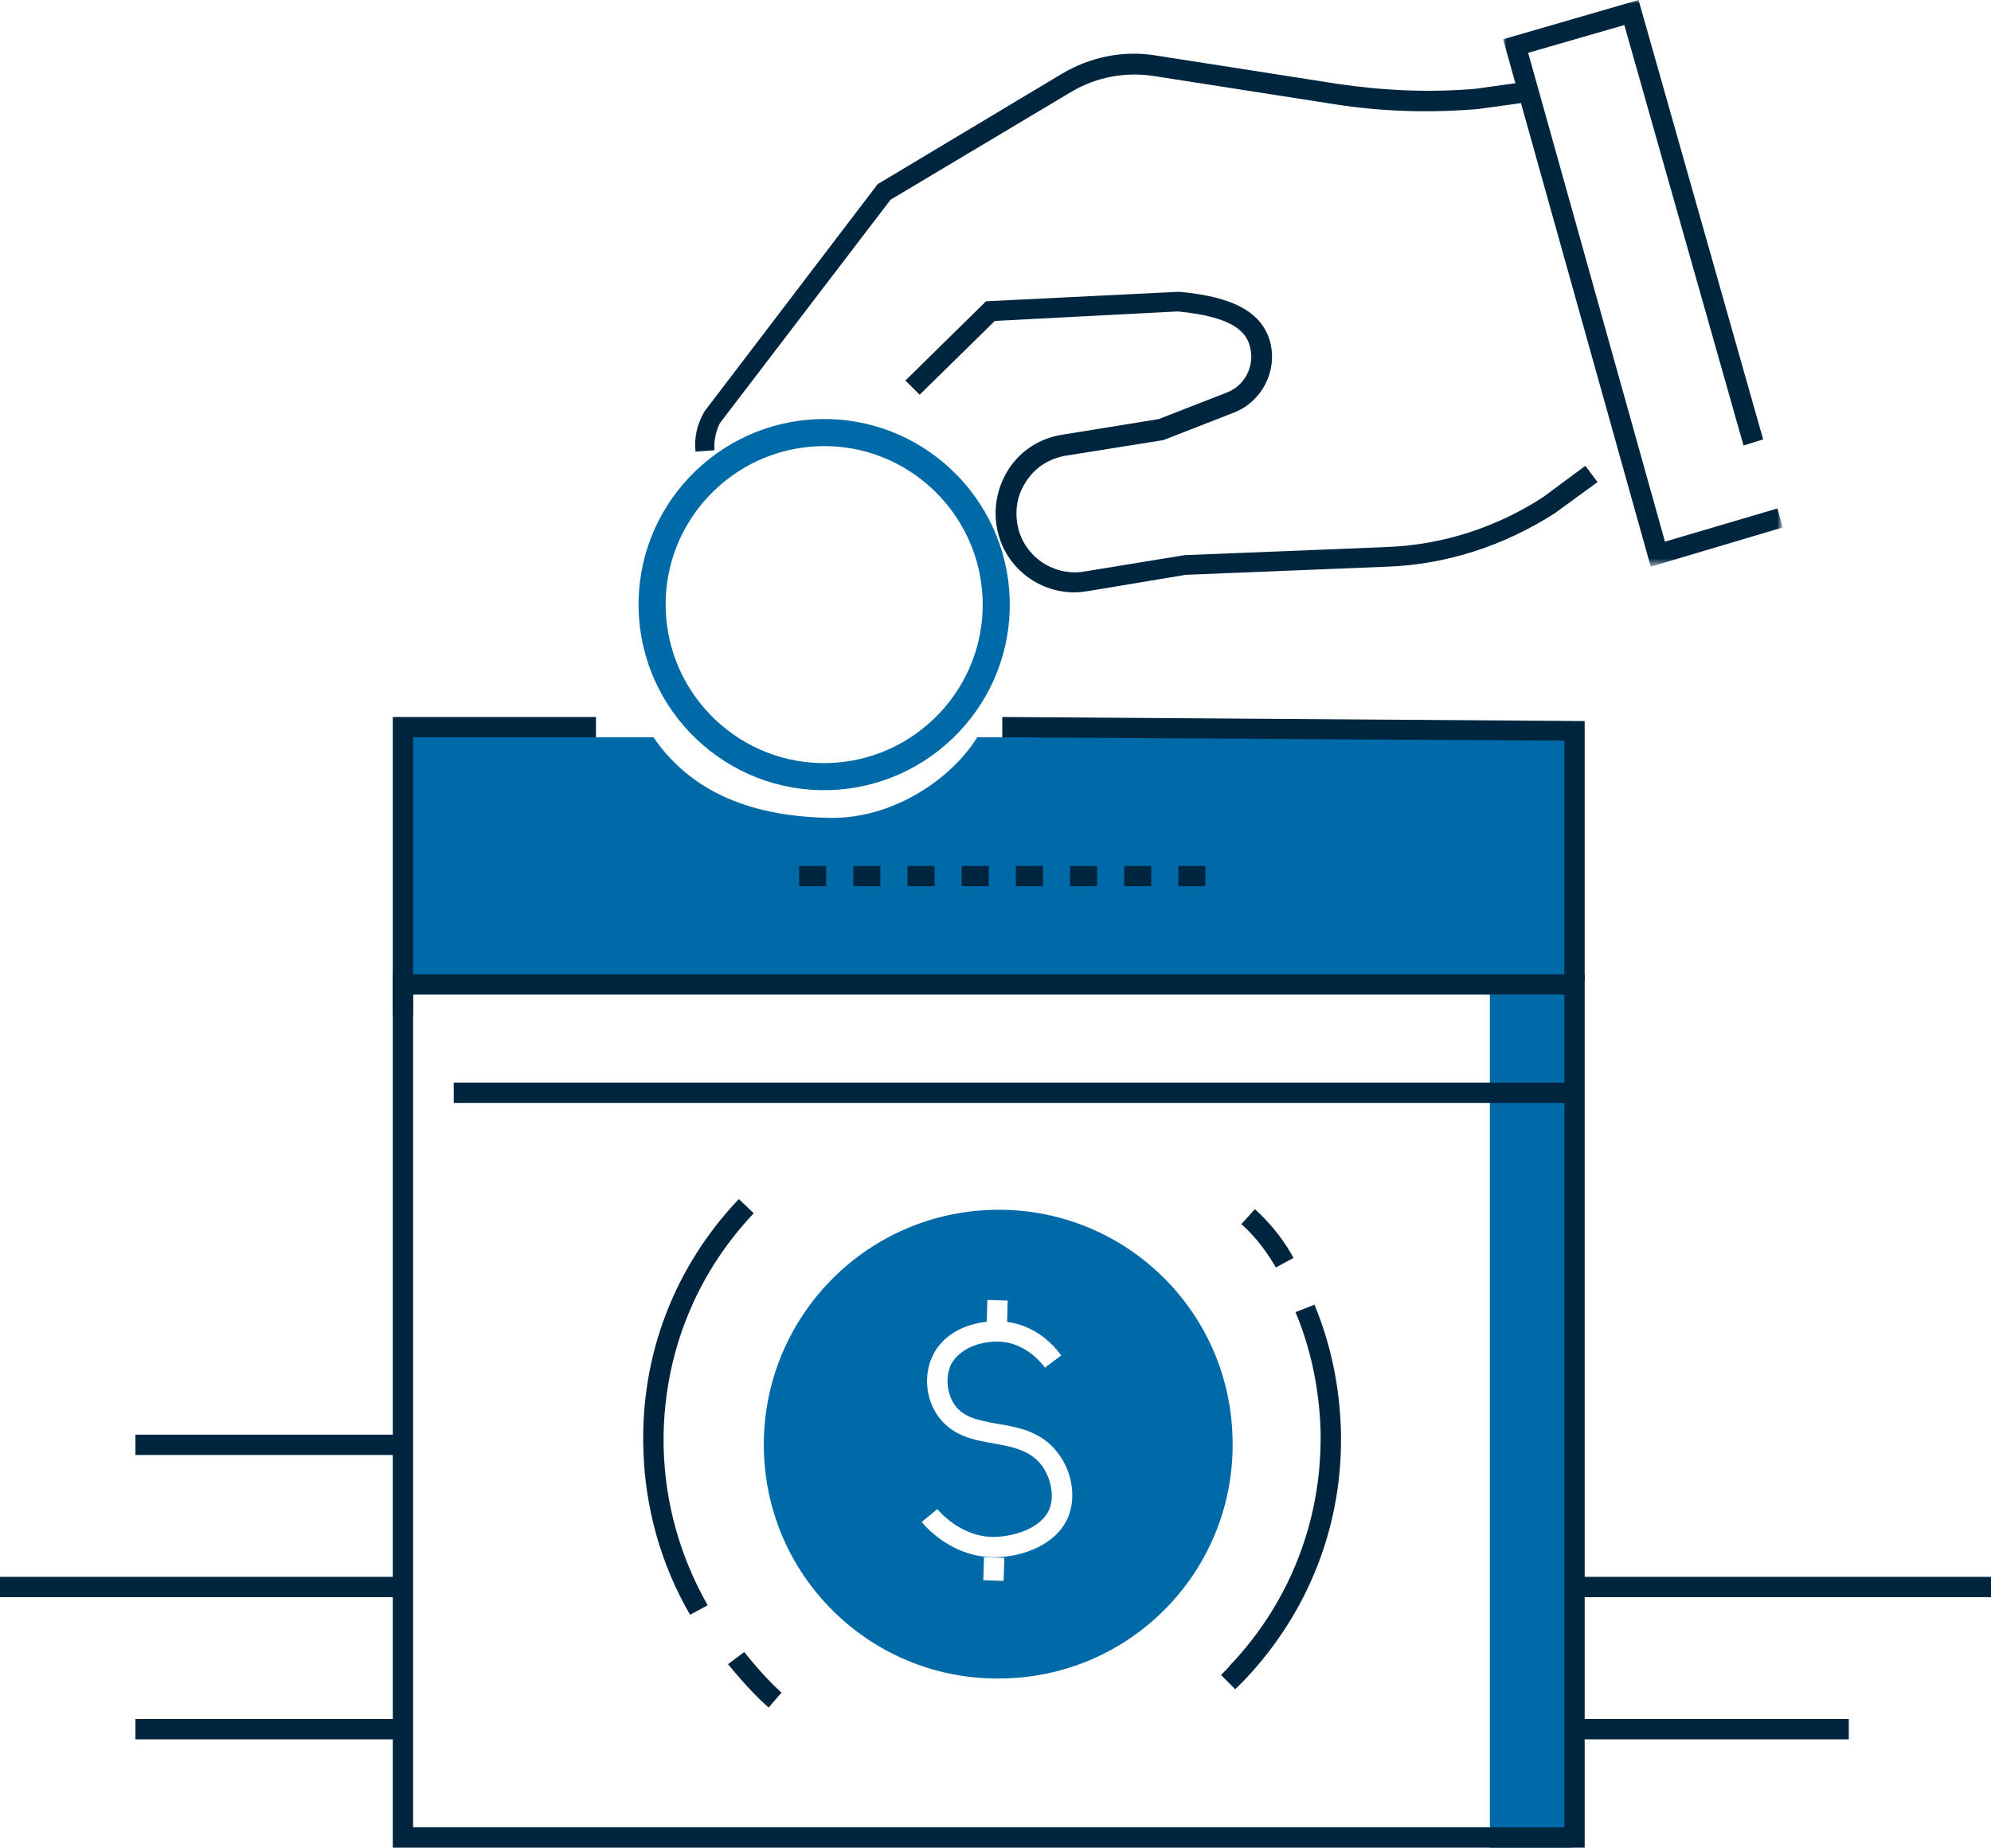
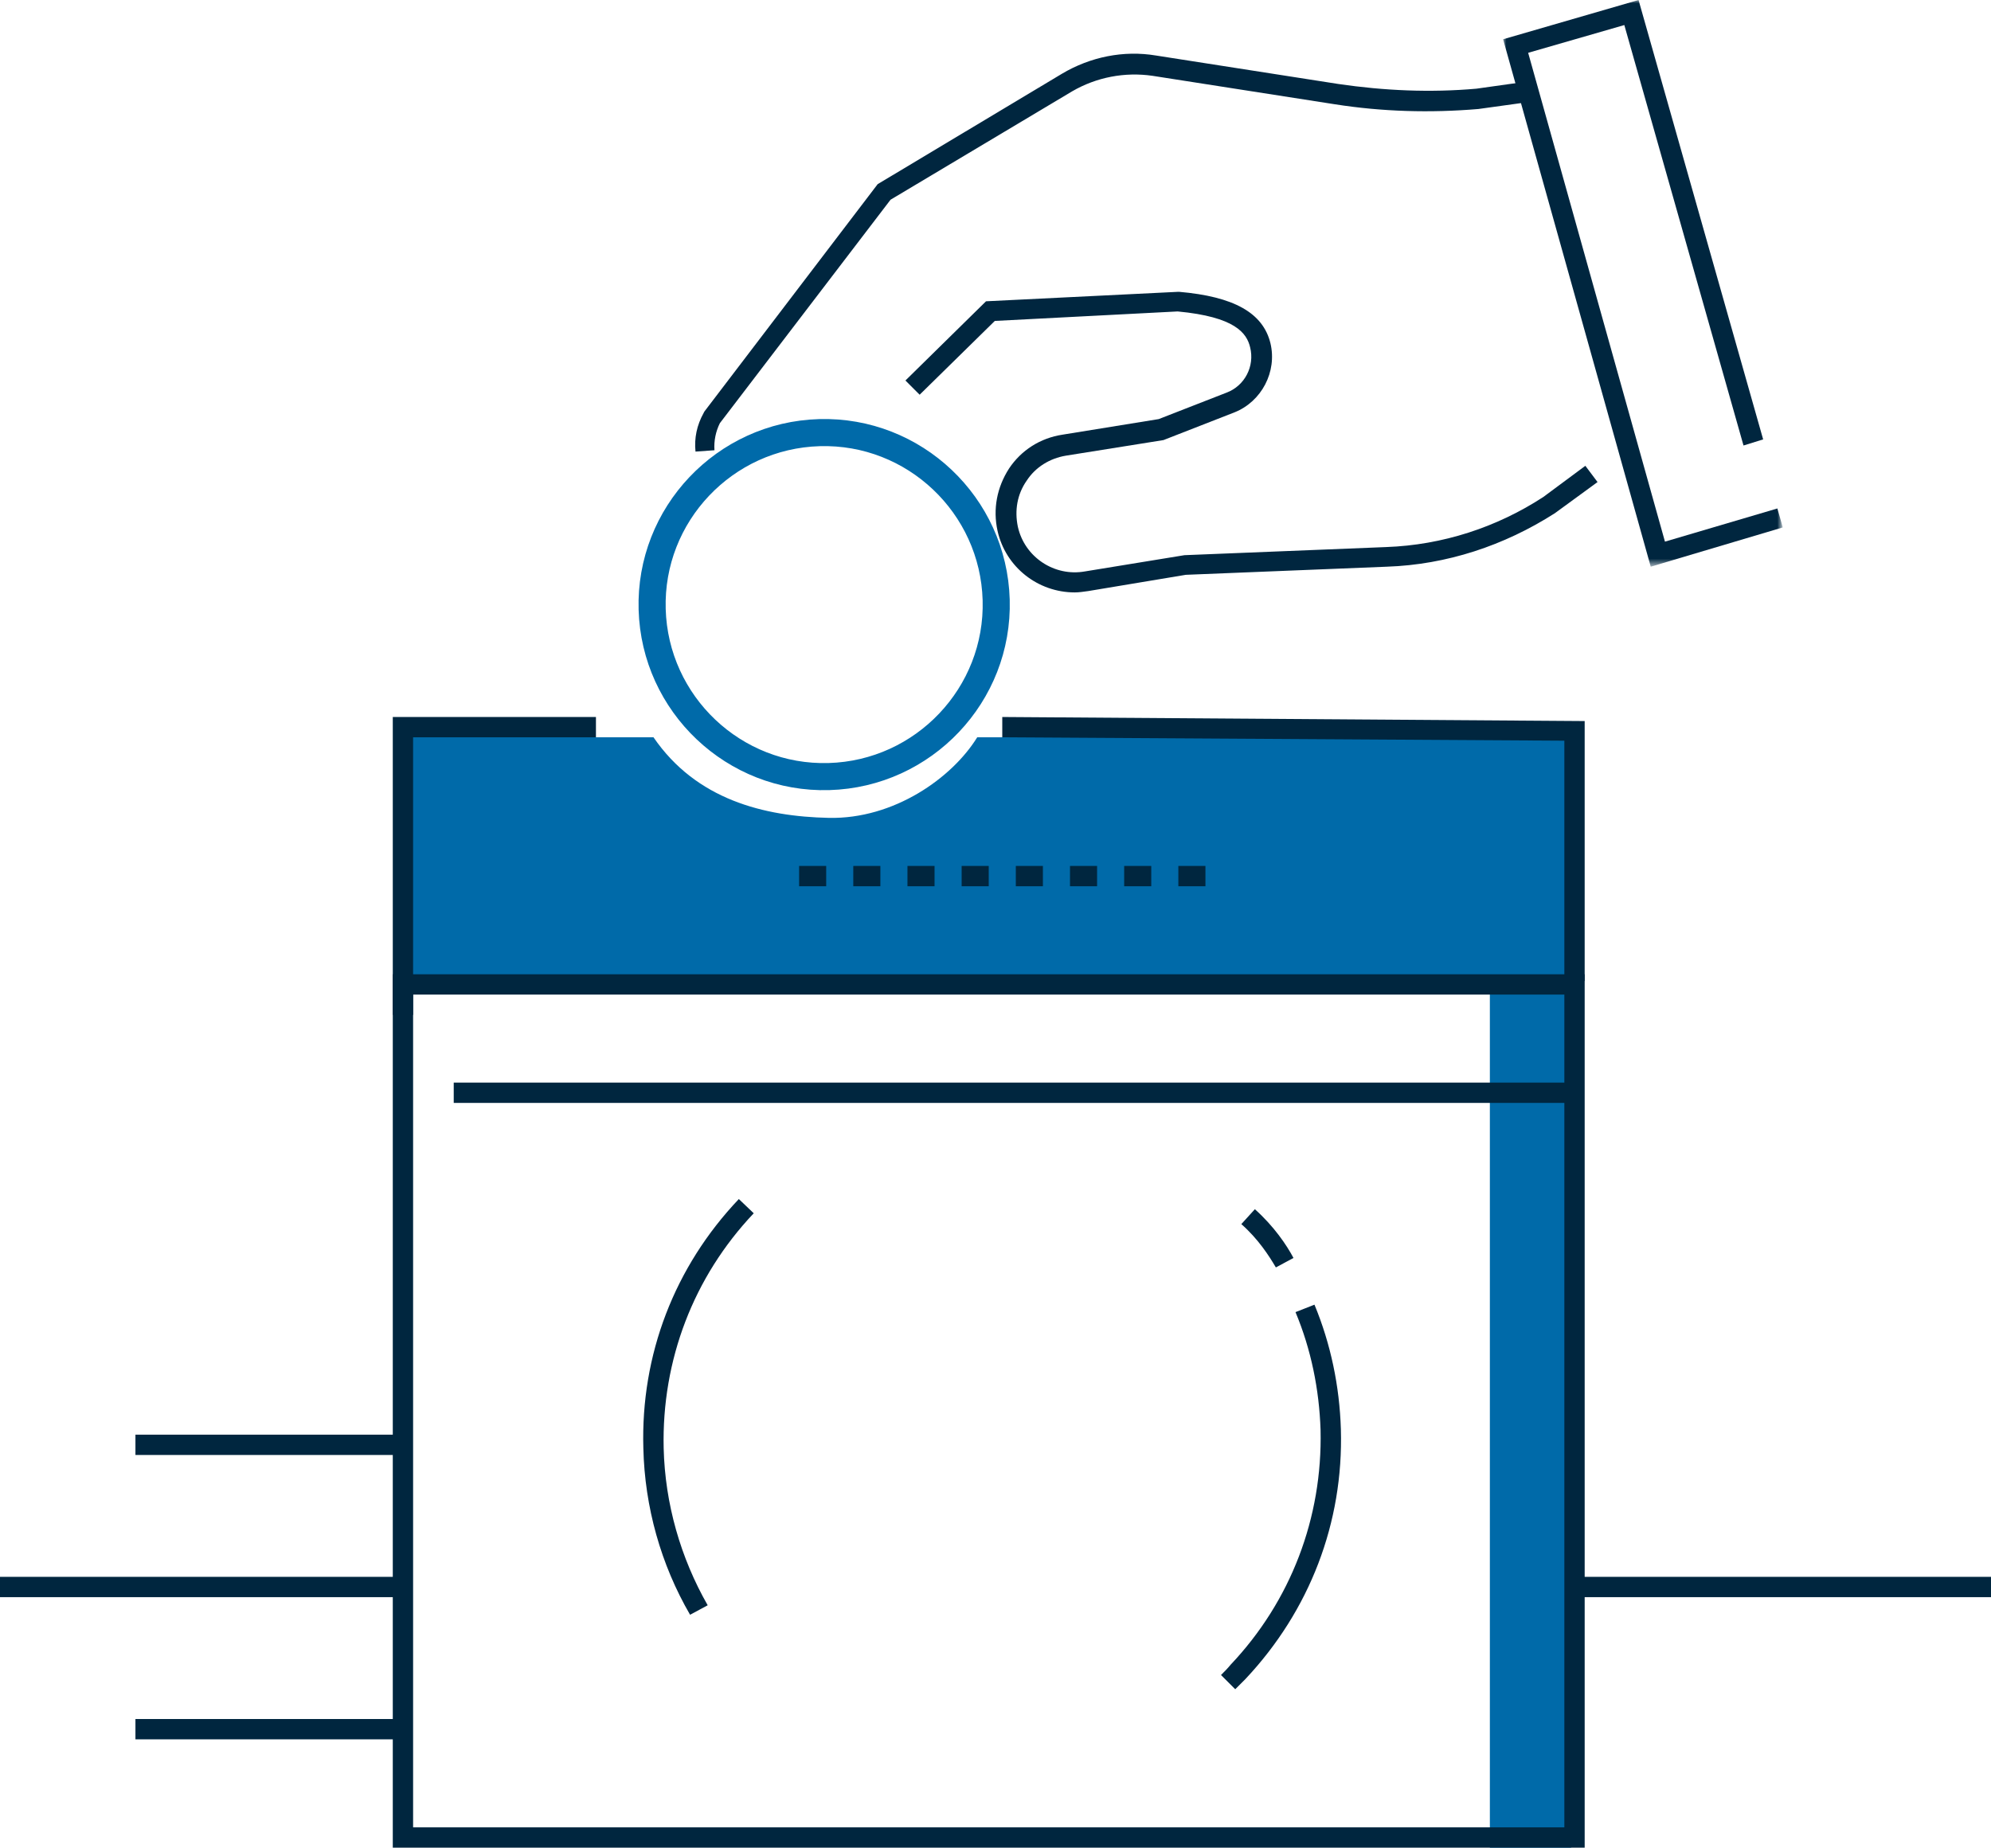
<svg xmlns="http://www.w3.org/2000/svg" version="1.1" id="Layer_1" x="0px" y="0px" viewBox="0 0 294 273" style="enable-background:new 0 0 294 273;" xml:space="preserve">
  <style type="text/css">
	.st0{fill-rule:evenodd;clip-rule:evenodd;fill:#006AA9;}
	.st1{fill:none;stroke:#006AA9;stroke-width:4;}
	.st2{filter:url(#Adobe_OpacityMaskFilter);}
	.st3{fill-rule:evenodd;clip-rule:evenodd;fill:#FFFFFF;}
	.st4{mask:url(#mask-2_00000025427557446664445510000000732021697510935209_);fill-rule:evenodd;clip-rule:evenodd;fill:#00263F;}
	.st5{fill-rule:evenodd;clip-rule:evenodd;fill:#00263F;}
</style>
  <g id="FUNDING">
    <g id="FUNDING-_x2F_-Manage-your-award" transform="translate(-994, -958)">
      <g id="SettingUpYourAward" transform="translate(994, 958)">
-         <path id="Fill-1" class="st0" d="M112.8,214.3c0.5,19.1,16.4,34.2,35.6,33.6c19.1-0.5,34.2-16.4,33.6-35.6     c-0.5-19.1-16.4-34.2-35.6-33.6C127.3,179.3,112.3,195.2,112.8,214.3" />
        <path id="Fill-3" class="st0" d="M59,108.9v37h173v-37h-87.7c-3.7,6-12.3,12.1-21.9,11.9s-19.6-2.7-25.9-11.9H59z" />
        <polygon id="Fill-5" class="st0" points="220,272.9 232,272.9 232,141.9 220,141.9    " />
        <path id="Stroke-7" class="st1" d="M96.3,90c0.4,14,12.1,25.1,26.1,24.7c14-0.4,25.1-12.1,24.7-26.1c-0.4-14-12.1-25.1-26.1-24.7     C107,64.3,95.9,76,96.3,90z" />
        <g id="Group-11" transform="translate(221.955, 0)">
          <g id="Clip-10">
				</g>
          <defs>
            <filter id="Adobe_OpacityMaskFilter" filterUnits="userSpaceOnUse" x="0" y="0" width="41.3" height="83.7">
              <feColorMatrix type="matrix" values="1 0 0 0 0  0 1 0 0 0  0 0 1 0 0  0 0 0 1 0" />
            </filter>
          </defs>
          <mask maskUnits="userSpaceOnUse" x="0" y="0" width="41.3" height="83.7" id="mask-2_00000025427557446664445510000000732021697510935209_">
            <g class="st2">
              <polygon id="path-1_00000088821961716237622240000010742940412496316838_" class="st3" points="0,0 41.3,0 41.3,83.7 0,83.7               " />
            </g>
          </mask>
          <polygon id="Fill-9" class="st4" points="21.8,83.7 0,5.8 20,0 38.4,64.9 35.5,65.8 17.9,3.7 3.7,7.8 23.9,80 40.5,75.1       41.3,77.9     " />
        </g>
        <path id="Fill-12" class="st5" d="M102.7,66.7c-0.2-2,0.2-3.9,1.2-5.7l0.1-0.2l25.6-33.6l27.2-16.3c4.2-2.5,9.1-3.5,13.9-2.7     l26.9,4.2c6.8,1,13.6,1.3,20.4,0.7l6.4-0.9l0.4,3l-6.5,0.9c-7.1,0.6-14.2,0.4-21.2-0.7l-26.9-4.2c-4.1-0.6-8.3,0.2-11.9,2.3     l-26.8,16l-25.2,33c-0.6,1.2-0.9,2.6-0.8,4L102.7,66.7z" />
        <path id="Fill-14" class="st5" d="M158.7,87.5c-5.4,0-10.2-3.7-11.4-9.1c-0.7-3.2-0.1-6.4,1.7-9.2c1.8-2.7,4.6-4.5,7.9-5     l14.2-2.3l10-3.9c2.7-1,4.2-3.9,3.5-6.7c-0.5-2.1-2.2-4.5-10.7-5.3l-27,1.4l-11.1,10.9l-2.1-2.1l11.9-11.7l28.4-1.4l0.1,0     c8.1,0.7,12.4,3.1,13.5,7.6c1,4.2-1.3,8.6-5.3,10.2l-10.5,4.1l-14.4,2.3c-2.4,0.4-4.5,1.7-5.8,3.7c-1.4,2-1.8,4.4-1.3,6.8     c1,4.5,5.4,7.4,9.9,6.6l14.7-2.4l29.8-1.2c8.3-0.3,16.3-2.9,23.2-7.4l6.2-4.6l1.8,2.4l-6.3,4.6c-7.5,4.8-16,7.6-24.8,7.9     l-29.7,1.2l-14.4,2.4C160,87.4,159.3,87.5,158.7,87.5" />
        <path id="Fill-16" class="st5" d="M58,272.9h176v-129H58V272.9z M61,269.9h170v-123H61V269.9z" />
        <polygon id="Fill-18" class="st5" points="234,144.9 231,144.9 231,109.4 148,108.9 148,105.9 234,106.5    " />
        <polygon id="Fill-20" class="st5" points="61,149.9 58,149.9 58,105.9 88,105.9 88,108.9 61,108.9    " />
        <path id="Fill-22" class="st5" d="M101.9,238.5c-4.3-7.4-6.7-15.9-6.9-24.6c-0.4-13.8,4.6-26.8,14.1-36.8l2.2,2.1     c-8.9,9.4-13.6,21.7-13.3,34.7c0.2,8.2,2.5,16.2,6.5,23.2L101.9,238.5z" />
        <path id="Fill-24" class="st5" d="M182.4,249.5l-2.1-2.1c0.5-0.5,1-1,1.4-1.5c8.9-9.4,13.6-21.7,13.3-34.7     c-0.2-6-1.4-11.9-3.7-17.4l2.8-1.1c2.4,5.8,3.7,12,3.9,18.4c0.4,13.8-4.6,26.8-14.1,36.9C183.4,248.5,182.9,249,182.4,249.5" />
-         <polygon id="Fill-26" class="st3" points="148.2,233.5 145.2,233.4 145.3,230 148.3,230.1    " />
-         <polygon id="Fill-28" class="st3" points="148.7,195.7 145.7,195.6 145.8,192 148.8,192.1    " />
        <path id="Fill-30" class="st3" d="M146.8,230c-5.9,0-9.7-4-10.7-5.2l2.3-1.9c0.6,0.7,3.9,4.3,8.7,4.1c2.2-0.1,6.6-1,7.9-4.2     c0.7-1.9,0.2-4.5-1.2-6.4c-1.7-2.2-4.3-2.7-7-3.2c-3-0.5-6.3-1.1-8.4-4.2c-1.7-2.5-2-6-0.7-8.7c1.9-4.1,6.9-5.5,10.7-5.1     c4.6,0.5,7.3,3.6,8.3,5l-2.4,1.8c-0.6-0.8-2.7-3.4-6.2-3.8c-2.8-0.3-6.4,0.8-7.7,3.4c-0.8,1.8-0.6,4.1,0.5,5.8     c1.3,2,3.7,2.4,6.4,2.9c3,0.5,6.5,1.1,8.9,4.3c2.1,2.7,2.7,6.4,1.6,9.3c-1.7,4.3-6.8,6-10.6,6.1C147.1,230,146.9,230,146.8,230" />
        <polygon id="Fill-32" class="st5" points="233,235.9 294,235.9 294,232.9 233,232.9    " />
        <polygon id="Fill-34" class="st5" points="0,235.9 60,235.9 60,232.9 0,232.9    " />
        <polygon id="Fill-36" class="st5" points="20,214.9 60,214.9 60,211.9 20,211.9    " />
-         <polygon id="Fill-38" class="st5" points="233,256.9 273,256.9 273,253.9 233,253.9    " />
        <polygon id="Fill-40" class="st5" points="20,256.9 60,256.9 60,253.9 20,253.9    " />
        <path id="Fill-42" class="st5" d="M174,130.9h4v-3h-4V130.9z M166,130.9h4v-3h-4V130.9z M158,130.9h4v-3h-4V130.9z M150,130.9h4     v-3h-4V130.9z M142,130.9h4v-3h-4V130.9z M134,130.9h4v-3h-4V130.9z M126,130.9h4v-3h-4V130.9z M118,130.9h4v-3h-4V130.9z" />
        <polygon id="Fill-44" class="st5" points="67,162.9 233,162.9 233,159.9 67,159.9    " />
        <path id="Fill-46" class="st5" d="M188.4,187.2c-1-1.7-2.6-4.2-5.1-6.4l2-2.2c2.8,2.5,4.7,5.3,5.7,7.2L188.4,187.2z" />
-         <path id="Fill-48" class="st5" d="M113.5,252.2c-2.9-2.5-5.8-6.2-6-6.4l2.4-1.8c0,0,2.8,3.6,5.5,6L113.5,252.2z" />
      </g>
    </g>
  </g>
</svg>